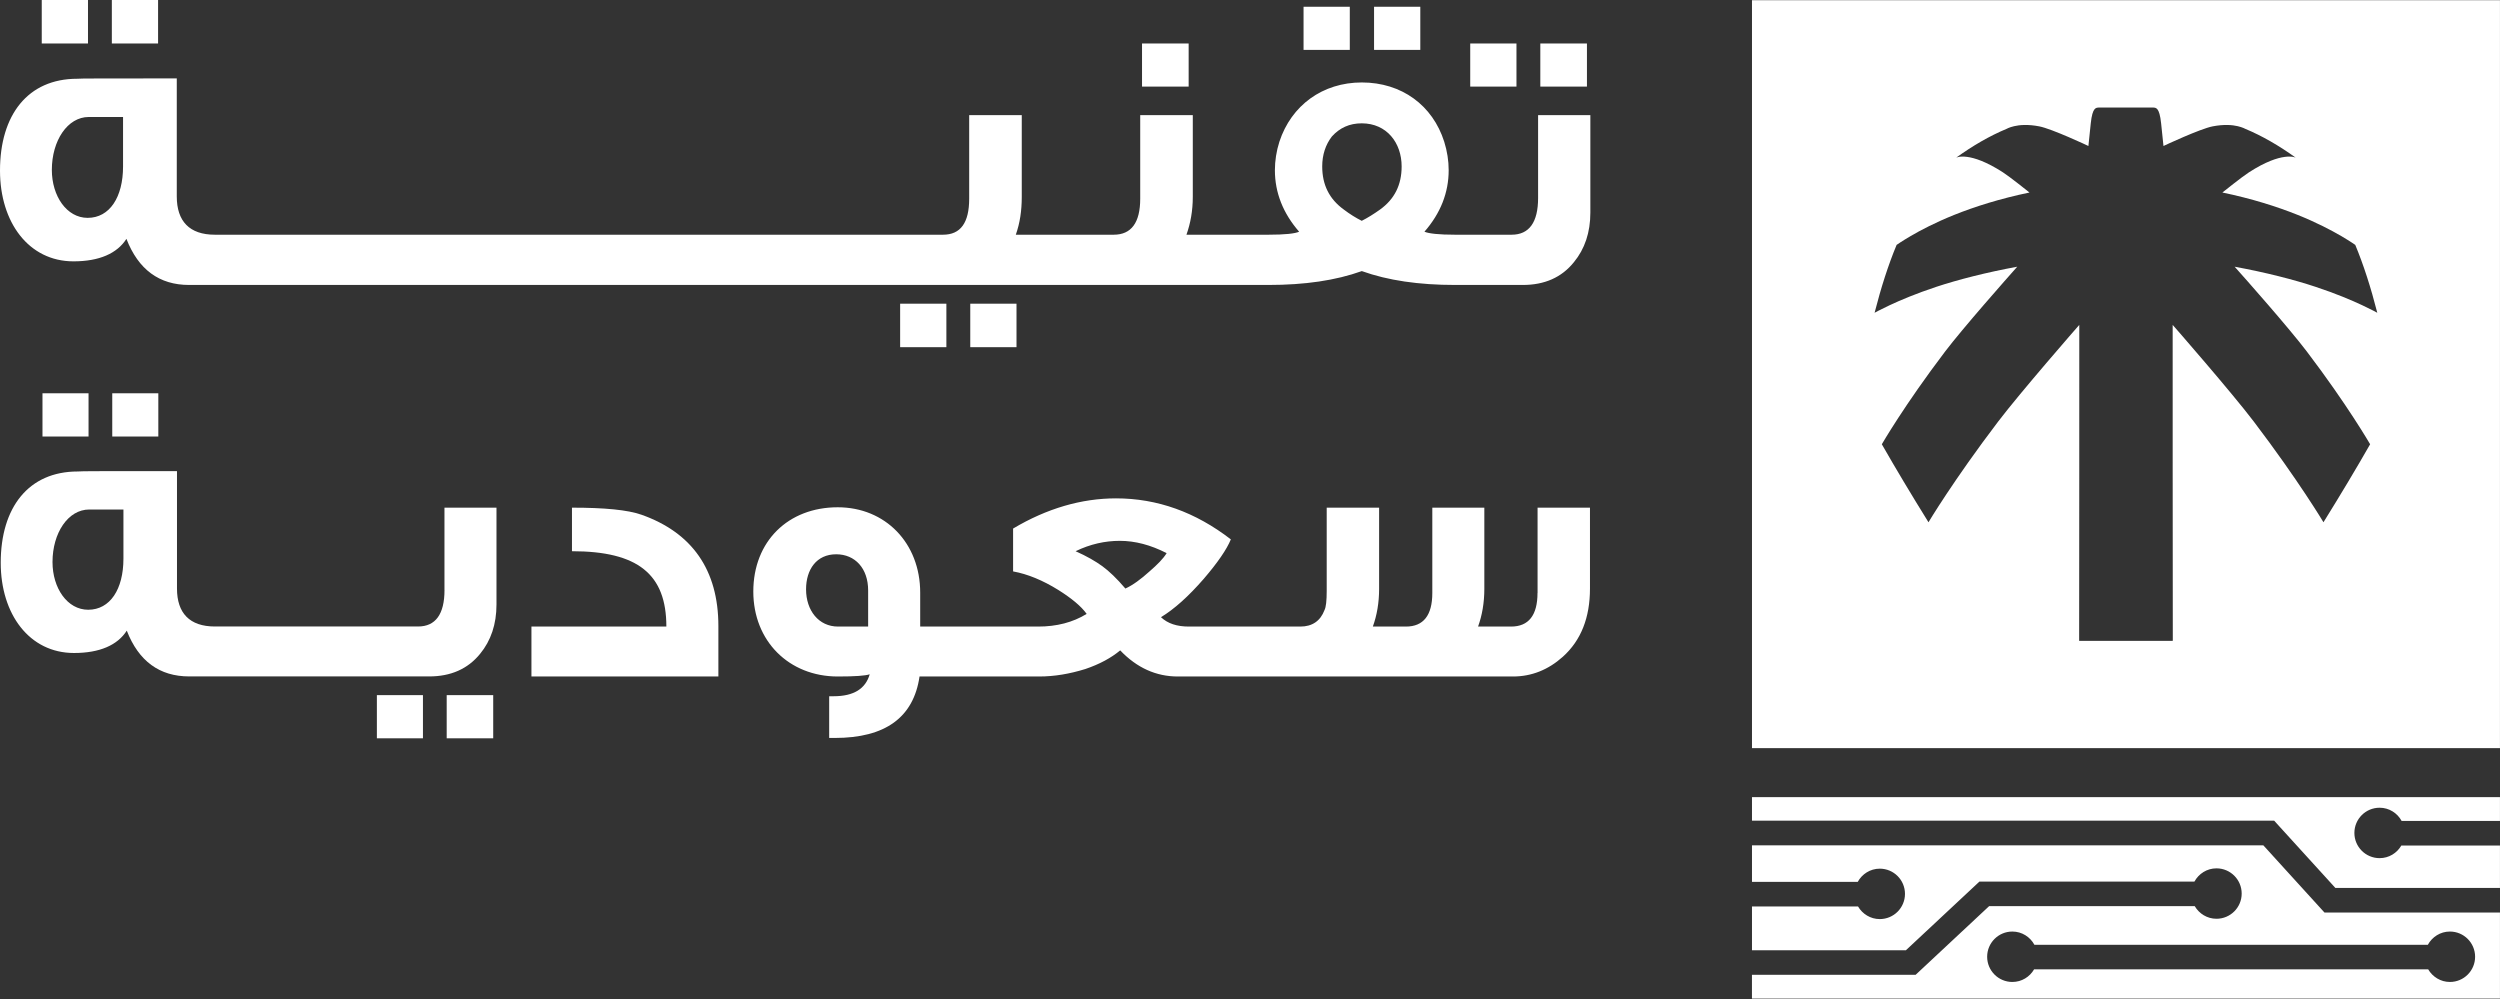
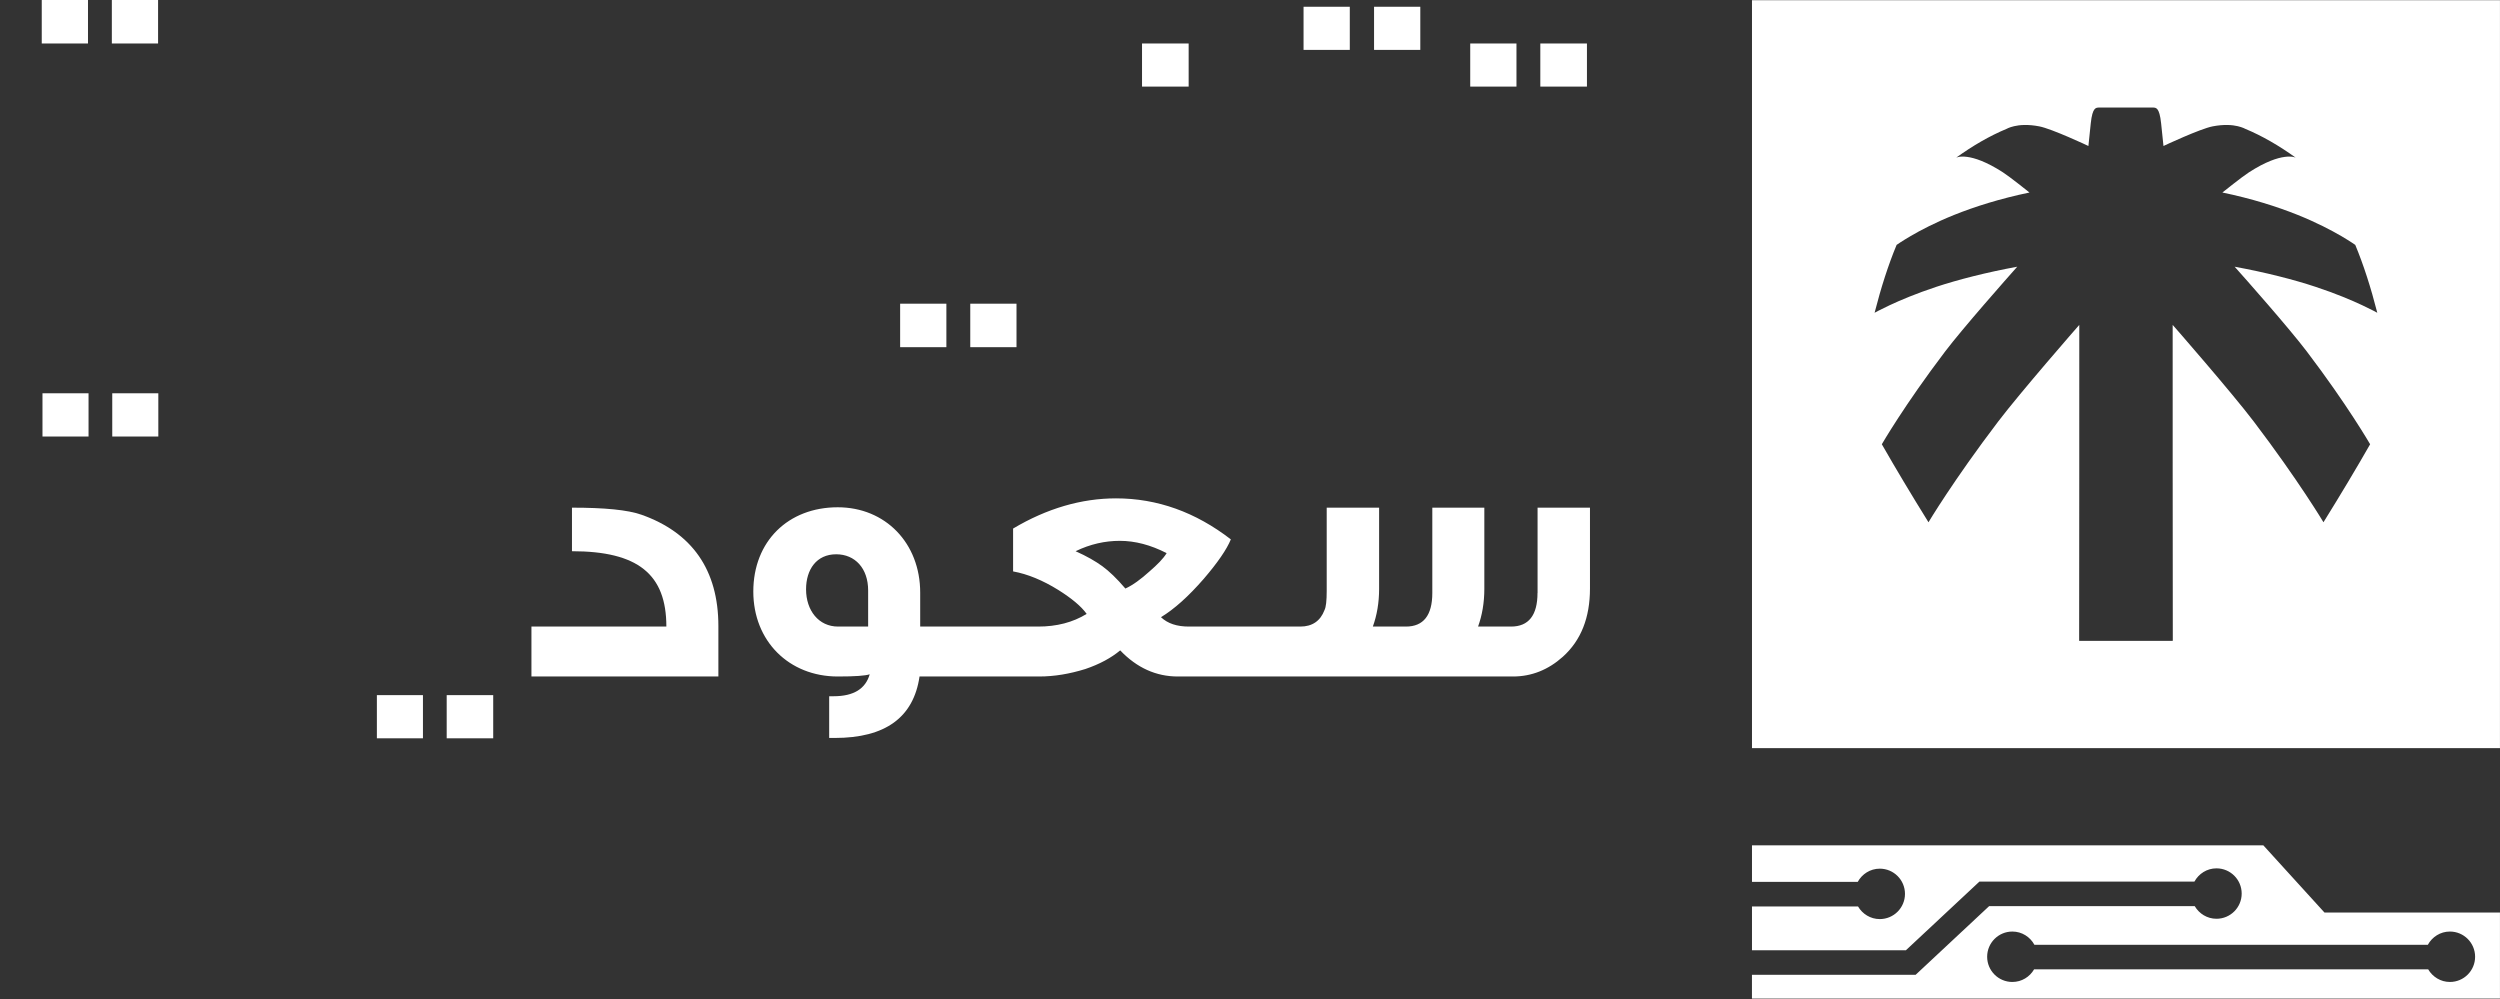
<svg xmlns="http://www.w3.org/2000/svg" width="718" height="287" viewBox="0 0 718 287" fill="none">
  <rect x="0" y="0" width="718" height="287" fill="#333333" stroke="none" />
  <path d="M25.27 0H11.99V12.49H25.27V0Z" fill="white" />
  <path d="M45.4 0H32.12V12.49H45.4V0Z" fill="white" />
-   <path d="M271.8 87.22H258.52V99.71H271.8V87.22Z" fill="white" />
+   <path d="M271.8 87.22H258.52V99.71H271.8Z" fill="white" />
  <path d="M291.94 87.22H278.66V99.71H291.94V87.22Z" fill="white" />
  <path d="M341.38 12.49H327.99V24.87H341.38V12.49Z" fill="white" />
  <path d="M387.66 1.94H374.38V14.33H387.66V1.94Z" fill="white" />
  <path d="M407.91 1.94H394.63V14.33H407.91V1.94Z" fill="white" />
-   <path d="M441.74 33.059V56.859C441.74 63.859 439.17 67.409 434.14 67.409H426.55H424.61H417.88C413.27 67.409 410.38 67.09 409.1 66.549C413.71 61.27 416.06 55.349 416.06 48.889C416.06 46.19 415.63 43.4 414.78 40.7C411.46 30.25 402.57 23.68 391.11 23.68C379.86 23.68 370.87 30.25 367.44 40.7C366.58 43.39 366.15 46.19 366.15 48.889C366.15 55.349 368.51 61.27 373.11 66.549C371.93 67.09 369.04 67.409 364.33 67.409H358.32H354.58H340.75C341.93 64.07 342.57 60.52 342.57 56.529V33.059H327.47V57.069C327.47 63.959 324.9 67.409 319.87 67.409H310.14H310.01H291.74C292.92 64.07 293.45 60.52 293.45 56.529V33.059H278.35V57.069C278.35 63.959 275.89 67.409 270.85 67.409H262.49H260.99H245.77H244.06H226.81H225.1H207.85H206.14H132.94H131.23H111.73H110.02H90.52H88.81H69.41H67.6H61.7C54.42 67.409 50.77 63.539 50.77 56.429V22.52C31.71 22.52 22.17 22.52 22.17 22.619C8.03 22.619 0 32.959 0 48.999C0 63.859 8.25 75.059 21.1 75.059C28.49 75.059 33.63 72.799 36.31 68.6C39.74 77.43 45.74 81.84 54.31 81.84H67.6H69.41H88.81H90.52H110.02H111.73H131.23H132.94H206.14H207.85H225.1H226.81H244.06H245.77H260.99H262.49H310.01H310.14H354.58H358.32H364.33C374.72 81.84 383.61 80.549 391.11 77.859C398.61 80.549 407.5 81.84 417.89 81.84H424.62H426.56H437.37C443.58 81.84 448.51 79.689 452.04 75.279C455.14 71.51 456.75 66.769 456.75 61.059V33.069H441.74V33.059ZM35.34 47.809C35.34 56.639 31.49 62.569 25.17 62.569C19.17 62.569 14.89 56.33 14.89 48.79C14.89 40.39 19.39 33.599 25.49 33.599H35.34V47.809ZM396.34 60.19C394.52 61.48 392.8 62.56 391.09 63.42C389.38 62.56 387.66 61.489 385.95 60.19C381.77 57.169 379.74 53.08 379.74 47.8C379.74 44.459 380.7 41.559 382.52 39.19C384.77 36.719 387.56 35.42 391.09 35.42C398.27 35.42 402.55 41.02 402.55 47.8C402.55 53.09 400.52 57.179 396.34 60.19Z" fill="white" />
  <path d="M455.77 12.49H442.38V24.87H455.77V12.49Z" fill="white" />
  <path d="M435.53 12.49H422.25V24.87H435.53V12.49Z" fill="white" />
  <path d="M45.47 112.95H32.24V125.37H45.47V112.95Z" fill="white" />
  <path d="M25.43 112.95H12.2V125.37H25.43V112.95Z" fill="white" />
  <path d="M141.65 199.641H128.29V212.041H141.65V199.641Z" fill="white" />
  <path d="M121.47 199.641H108.24V212.041H121.47V199.641Z" fill="white" />
-   <path d="M35.45 160.45C35.45 169.23 31.62 175.12 25.33 175.12C19.34 175.12 15.08 168.92 15.08 161.42C15.08 153.06 19.55 146.33 25.64 146.33H35.45V160.45ZM127.66 169.45C127.66 176.4 125.09 179.93 120.07 179.93H113.58H66.41H61.72C54.46 179.93 50.83 176.09 50.83 169.03V135.3C31.82 135.3 22.33 135.3 22.33 135.41C8.22 135.41 0.21 145.69 0.21 161.64C0.21 176.4 8.44 187.54 21.25 187.54C28.62 187.54 33.75 185.29 36.41 181.12C39.82 189.88 45.81 194.27 54.34 194.27H66.4H113.57H123.27C129.45 194.27 134.36 192.13 137.9 187.76C140.98 184.01 142.59 179.29 142.59 173.62V145.8H127.65V169.45H127.66Z" fill="white" />
  <path d="M184.23 147.83C180.29 146.44 173.67 145.8 164.27 145.8V158.31C183.26 158.31 191.38 164.95 191.38 179.95H152.63V194.29H206.32V179.84C206.33 163.67 198.76 152.97 184.23 147.83Z" fill="white" />
  <path d="M330.14 164.11C327.68 166.34 325.34 168.06 323.21 169.03C320.75 166.14 318.5 164 316.59 162.61C314.68 161.22 312.1 159.72 308.91 158.31C313.07 156.28 317.34 155.33 321.61 155.33C325.99 155.33 330.46 156.5 335.06 158.86C334.08 160.47 332.38 162.17 330.14 164.11ZM249.33 179.95H240.68C235.13 179.95 231.5 175.34 231.5 169.25C231.5 163.58 234.49 159.19 240.15 159.19C245.59 159.19 249.33 163.25 249.33 169.56V179.95ZM441.57 170.31C441.57 176.73 439 179.95 433.98 179.95H424.5C425.67 176.73 426.3 173.09 426.3 169.14V145.8H411.36V170.31C411.36 176.73 408.81 179.95 403.79 179.95H394.28C395.45 176.73 396.08 173.09 396.08 169.14V145.8H381.03V169.67C381.03 172.56 380.83 174.37 380.39 175.23C379.22 178.34 376.87 179.95 373.46 179.95H365.78H360.01H341.44C338.03 179.95 335.37 179.09 333.43 177.26C337.28 174.92 341.33 171.28 345.71 166.25C349.67 161.64 352.33 157.78 353.5 154.91C343.36 147.08 332.37 143.13 320.51 143.13C310.59 143.13 300.66 146.02 290.96 151.8V164.11C295.12 164.86 299.5 166.67 303.97 169.45C307.71 171.81 310.48 174.06 312.09 176.31C308.13 178.76 303.44 179.95 298.2 179.95H287.69H274.42H264.28V170.2C264.28 155.97 254.27 145.69 240.6 145.69C226.38 145.69 216.35 155.44 216.35 169.89C216.35 184.12 226.6 194.29 240.6 194.29C245.6 194.29 248.59 194.07 249.78 193.65C248.59 197.82 245.18 199.96 239.42 199.96H238.14V211.94H239.75C254.27 211.94 262.37 206.05 264.09 194.29H274.43H287.7H298.44C302.82 194.29 307.2 193.54 311.69 192.15C315.85 190.74 319.15 188.93 321.72 186.79C326.52 191.82 332.06 194.29 338.27 194.29H360.03H365.8H434.55C439.88 194.29 444.69 192.35 448.85 188.62C454.09 183.9 456.64 177.37 456.64 169.03V145.8H441.59V170.31H441.57Z" fill="white" />
  <path d="M503.17 0.05V214.87H717.99V0.05H503.17ZM662.54 100.98C674.21 116.34 680.7 127.59 680.7 127.59C676.71 134.57 672.24 142.04 667.3 149.99C667.3 149.99 660.11 137.95 647.28 121.06C640.81 112.55 624.24 93.58 623.99 93.31C624 93.68 623.98 176.18 624.03 183.96L623.99 183.95C623.99 183.98 623.99 184.02 623.99 184.05H597.13C597.18 176.27 597.16 93.69 597.17 93.31C596.92 93.58 580.35 112.56 573.88 121.06C561.04 137.95 553.86 149.99 553.86 149.99C548.92 142.04 544.45 134.57 540.46 127.59C540.46 127.59 546.95 116.35 558.62 100.98C563.77 94.2 576.24 80.1 579.35 76.6C570.51 78.22 562.27 80.34 556.13 82.37C550.21 84.33 545.68 86.27 542.71 87.66C539.89 88.98 538.38 89.83 538.38 89.83C540.23 82.59 542.33 76.04 544.71 70.33C544.71 70.33 546.12 69.33 548.78 67.77C551.55 66.15 555.79 63.91 561.32 61.69C567.17 59.35 574.5 57.02 582.87 55.29C582.63 55.11 577.33 50.85 575.25 49.5C565.6 43.27 561.81 45.28 561.81 45.28C566.61 41.82 571.46 39.02 576.26 37.02C576.26 37.02 577.01 36.58 578.46 36.24C580 35.87 582.46 35.67 585.67 36.29C589.27 36.98 599.62 41.83 599.79 41.93C599.8 41.77 600.29 37.13 600.46 35.48C600.96 30.66 602.02 30.96 602.86 30.88H618.28C619.13 30.95 620.18 30.66 620.68 35.48C620.85 37.13 621.33 41.77 621.35 41.93C621.53 41.83 631.87 36.99 635.47 36.29C638.68 35.67 641.14 35.87 642.68 36.24C644.13 36.59 644.88 37.02 644.88 37.02C649.68 39.02 654.53 41.82 659.33 45.28C659.33 45.28 655.53 43.27 645.89 49.5C643.8 50.85 638.51 55.12 638.27 55.29C646.64 57.02 653.97 59.35 659.82 61.69C665.35 63.91 669.58 66.15 672.36 67.77C675.02 69.33 676.43 70.33 676.43 70.33C678.81 76.04 680.91 82.59 682.76 89.83C682.76 89.83 681.25 88.98 678.43 87.66C675.47 86.27 670.94 84.33 665.01 82.37C658.87 80.33 650.64 78.22 641.79 76.6C644.93 80.1 657.39 94.19 662.54 100.98Z" fill="white" />
-   <path d="M653.14 235.699L670.72 255.019H717.99V242.839H689.66C688.41 244.999 686.1 246.459 683.42 246.459C679.42 246.459 676.18 243.219 676.18 239.219C676.18 235.219 679.42 231.979 683.42 231.979C686.17 231.979 688.53 233.529 689.75 235.779H717.99V228.939H503.17V235.699H653.14Z" fill="white" />
  <path d="M667.6 262.09L650.02 242.77H503.17V253.28H533.54C534.77 251.03 537.13 249.48 539.87 249.48C543.87 249.48 547.11 252.72 547.11 256.72C547.11 260.72 543.87 263.96 539.87 263.96C537.2 263.96 534.89 262.49 533.63 260.34H503.17V272.91H547.38L568.49 253.19H630.24C631.47 250.94 633.83 249.39 636.57 249.39C640.57 249.39 643.81 252.63 643.81 256.63C643.81 260.63 640.57 263.87 636.57 263.87C633.9 263.87 631.59 262.4 630.33 260.25H571.27L550.16 279.97H503.16V286.8H717.99V262.08H667.6V262.09ZM703.62 282.02C700.95 282.02 698.64 280.55 697.38 278.4H584.19C582.94 280.56 580.63 282.02 577.95 282.02C573.95 282.02 570.71 278.78 570.71 274.78C570.71 270.78 573.95 267.54 577.95 267.54C580.7 267.54 583.06 269.09 584.28 271.34H697.28C698.51 269.09 700.87 267.54 703.61 267.54C707.61 267.54 710.85 270.78 710.85 274.78C710.85 278.78 707.62 282.02 703.62 282.02Z" fill="white" />
</svg>